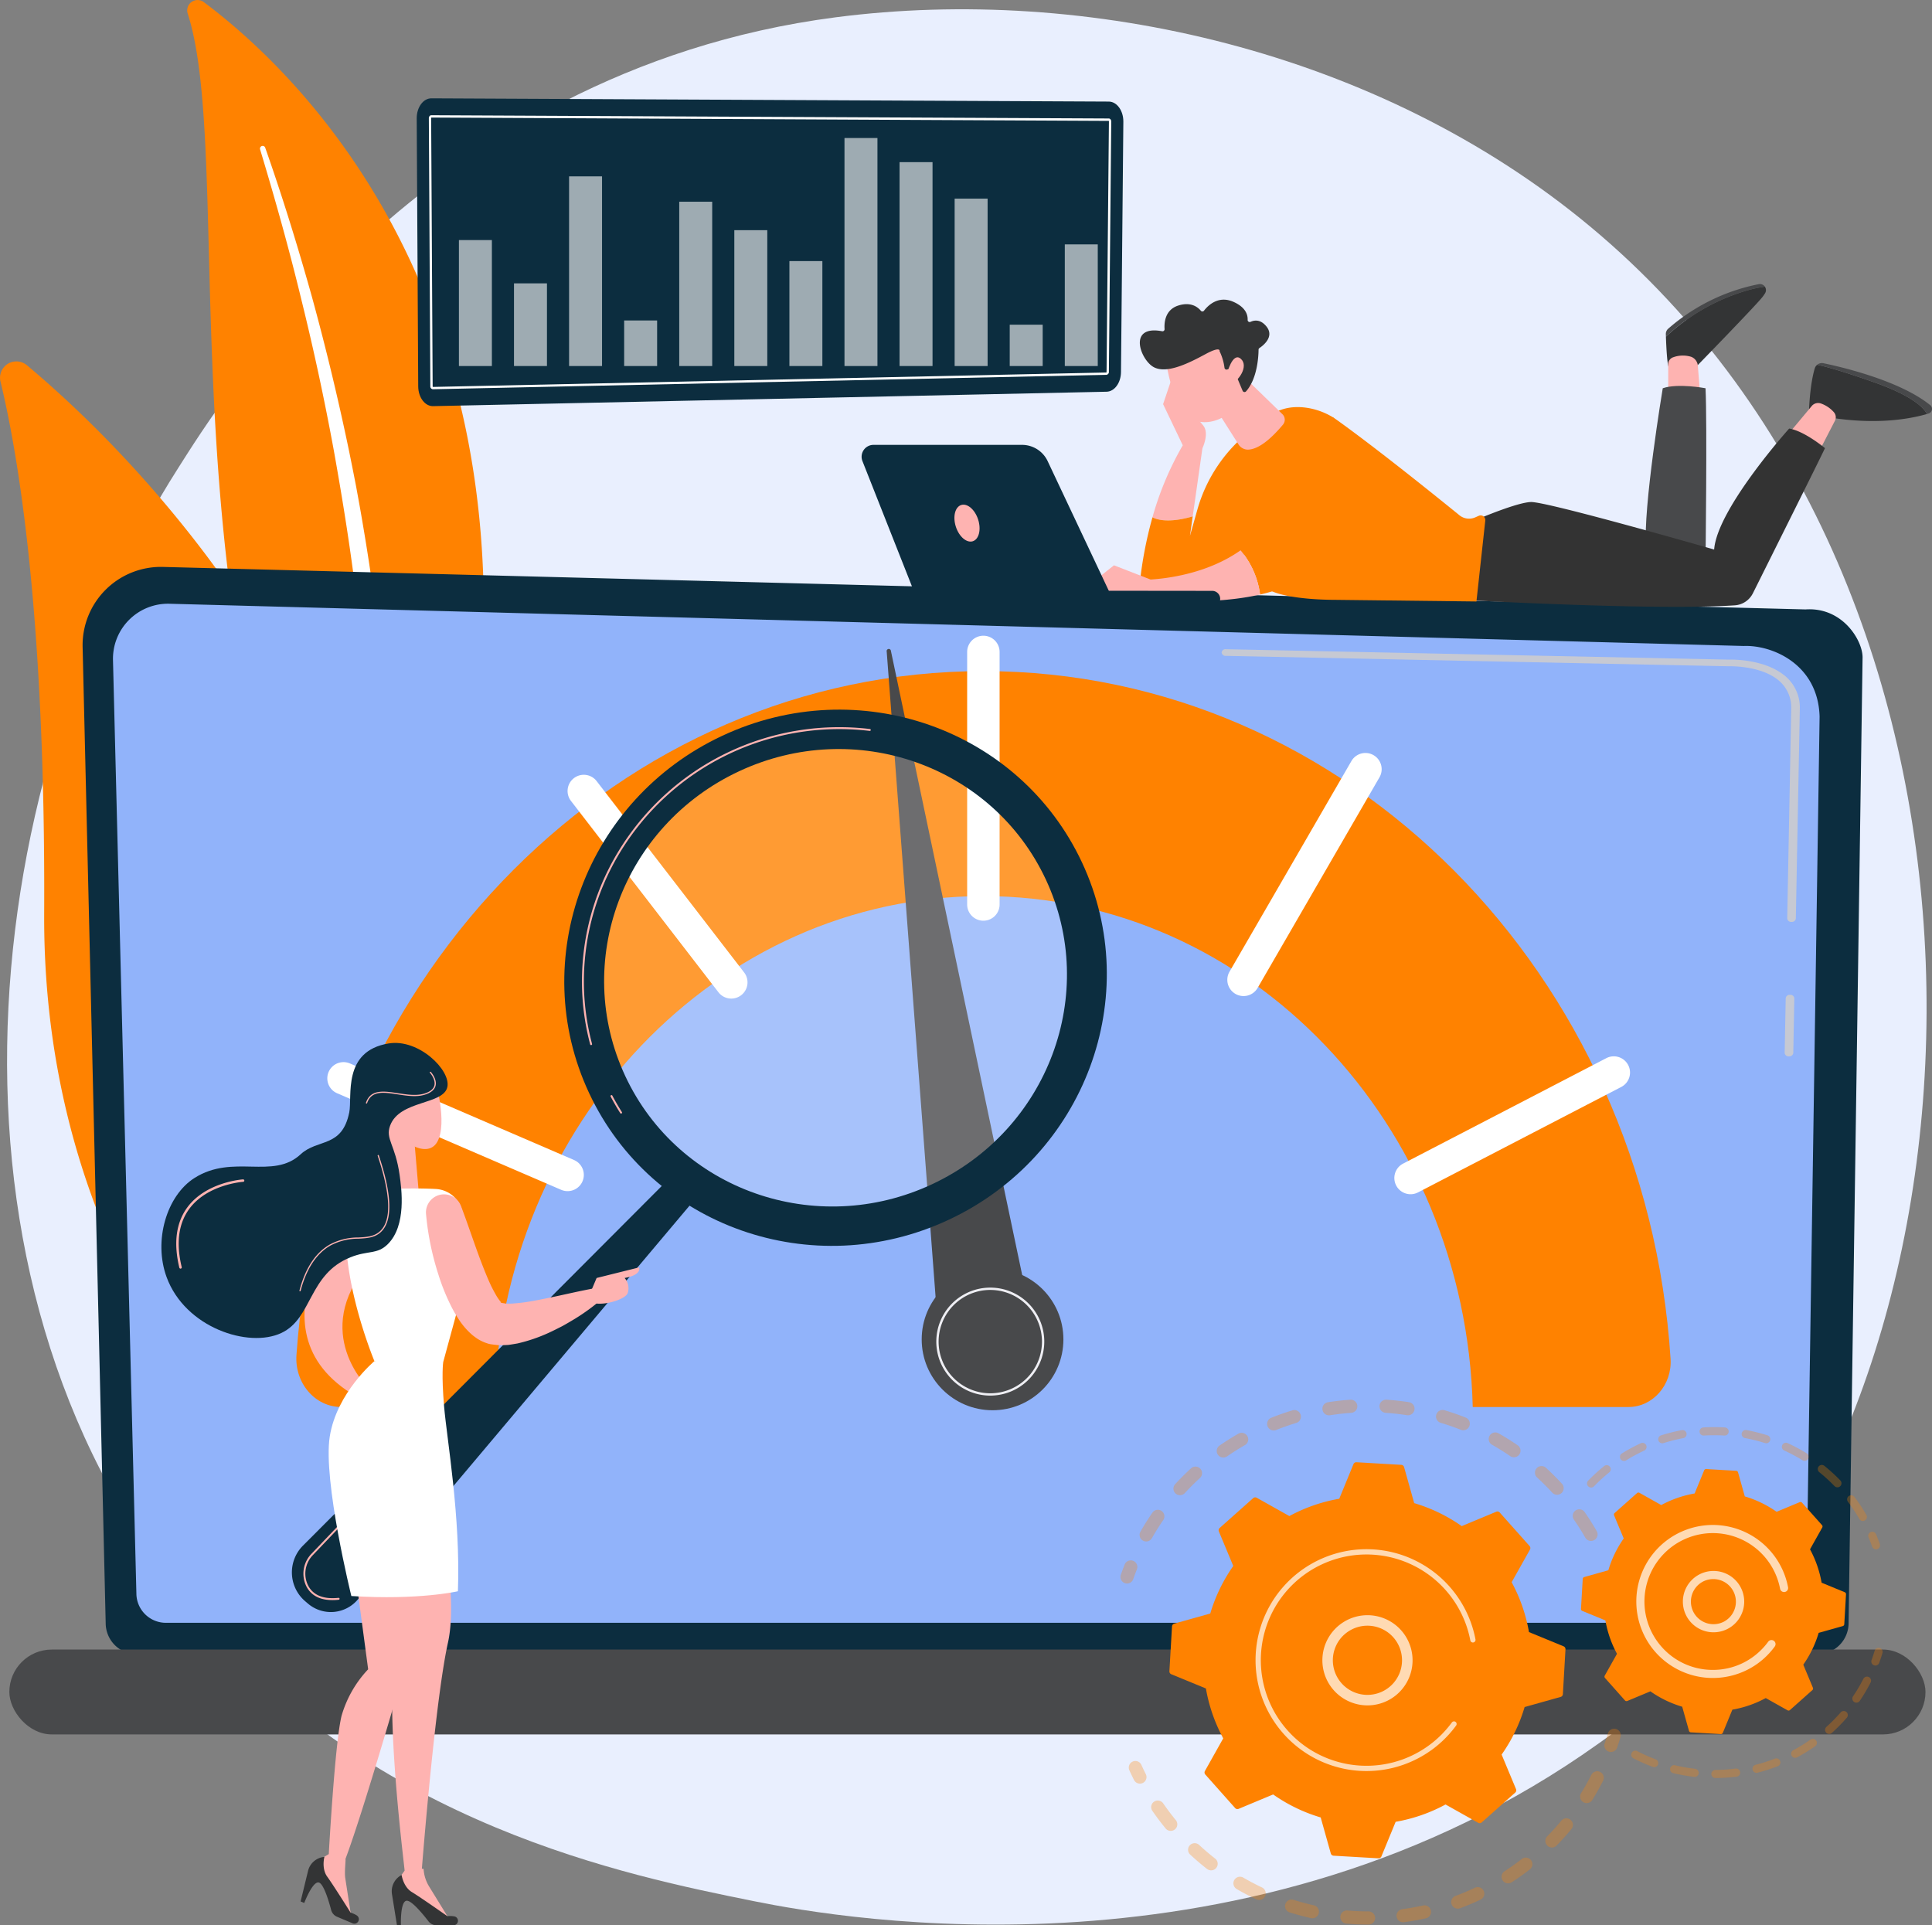
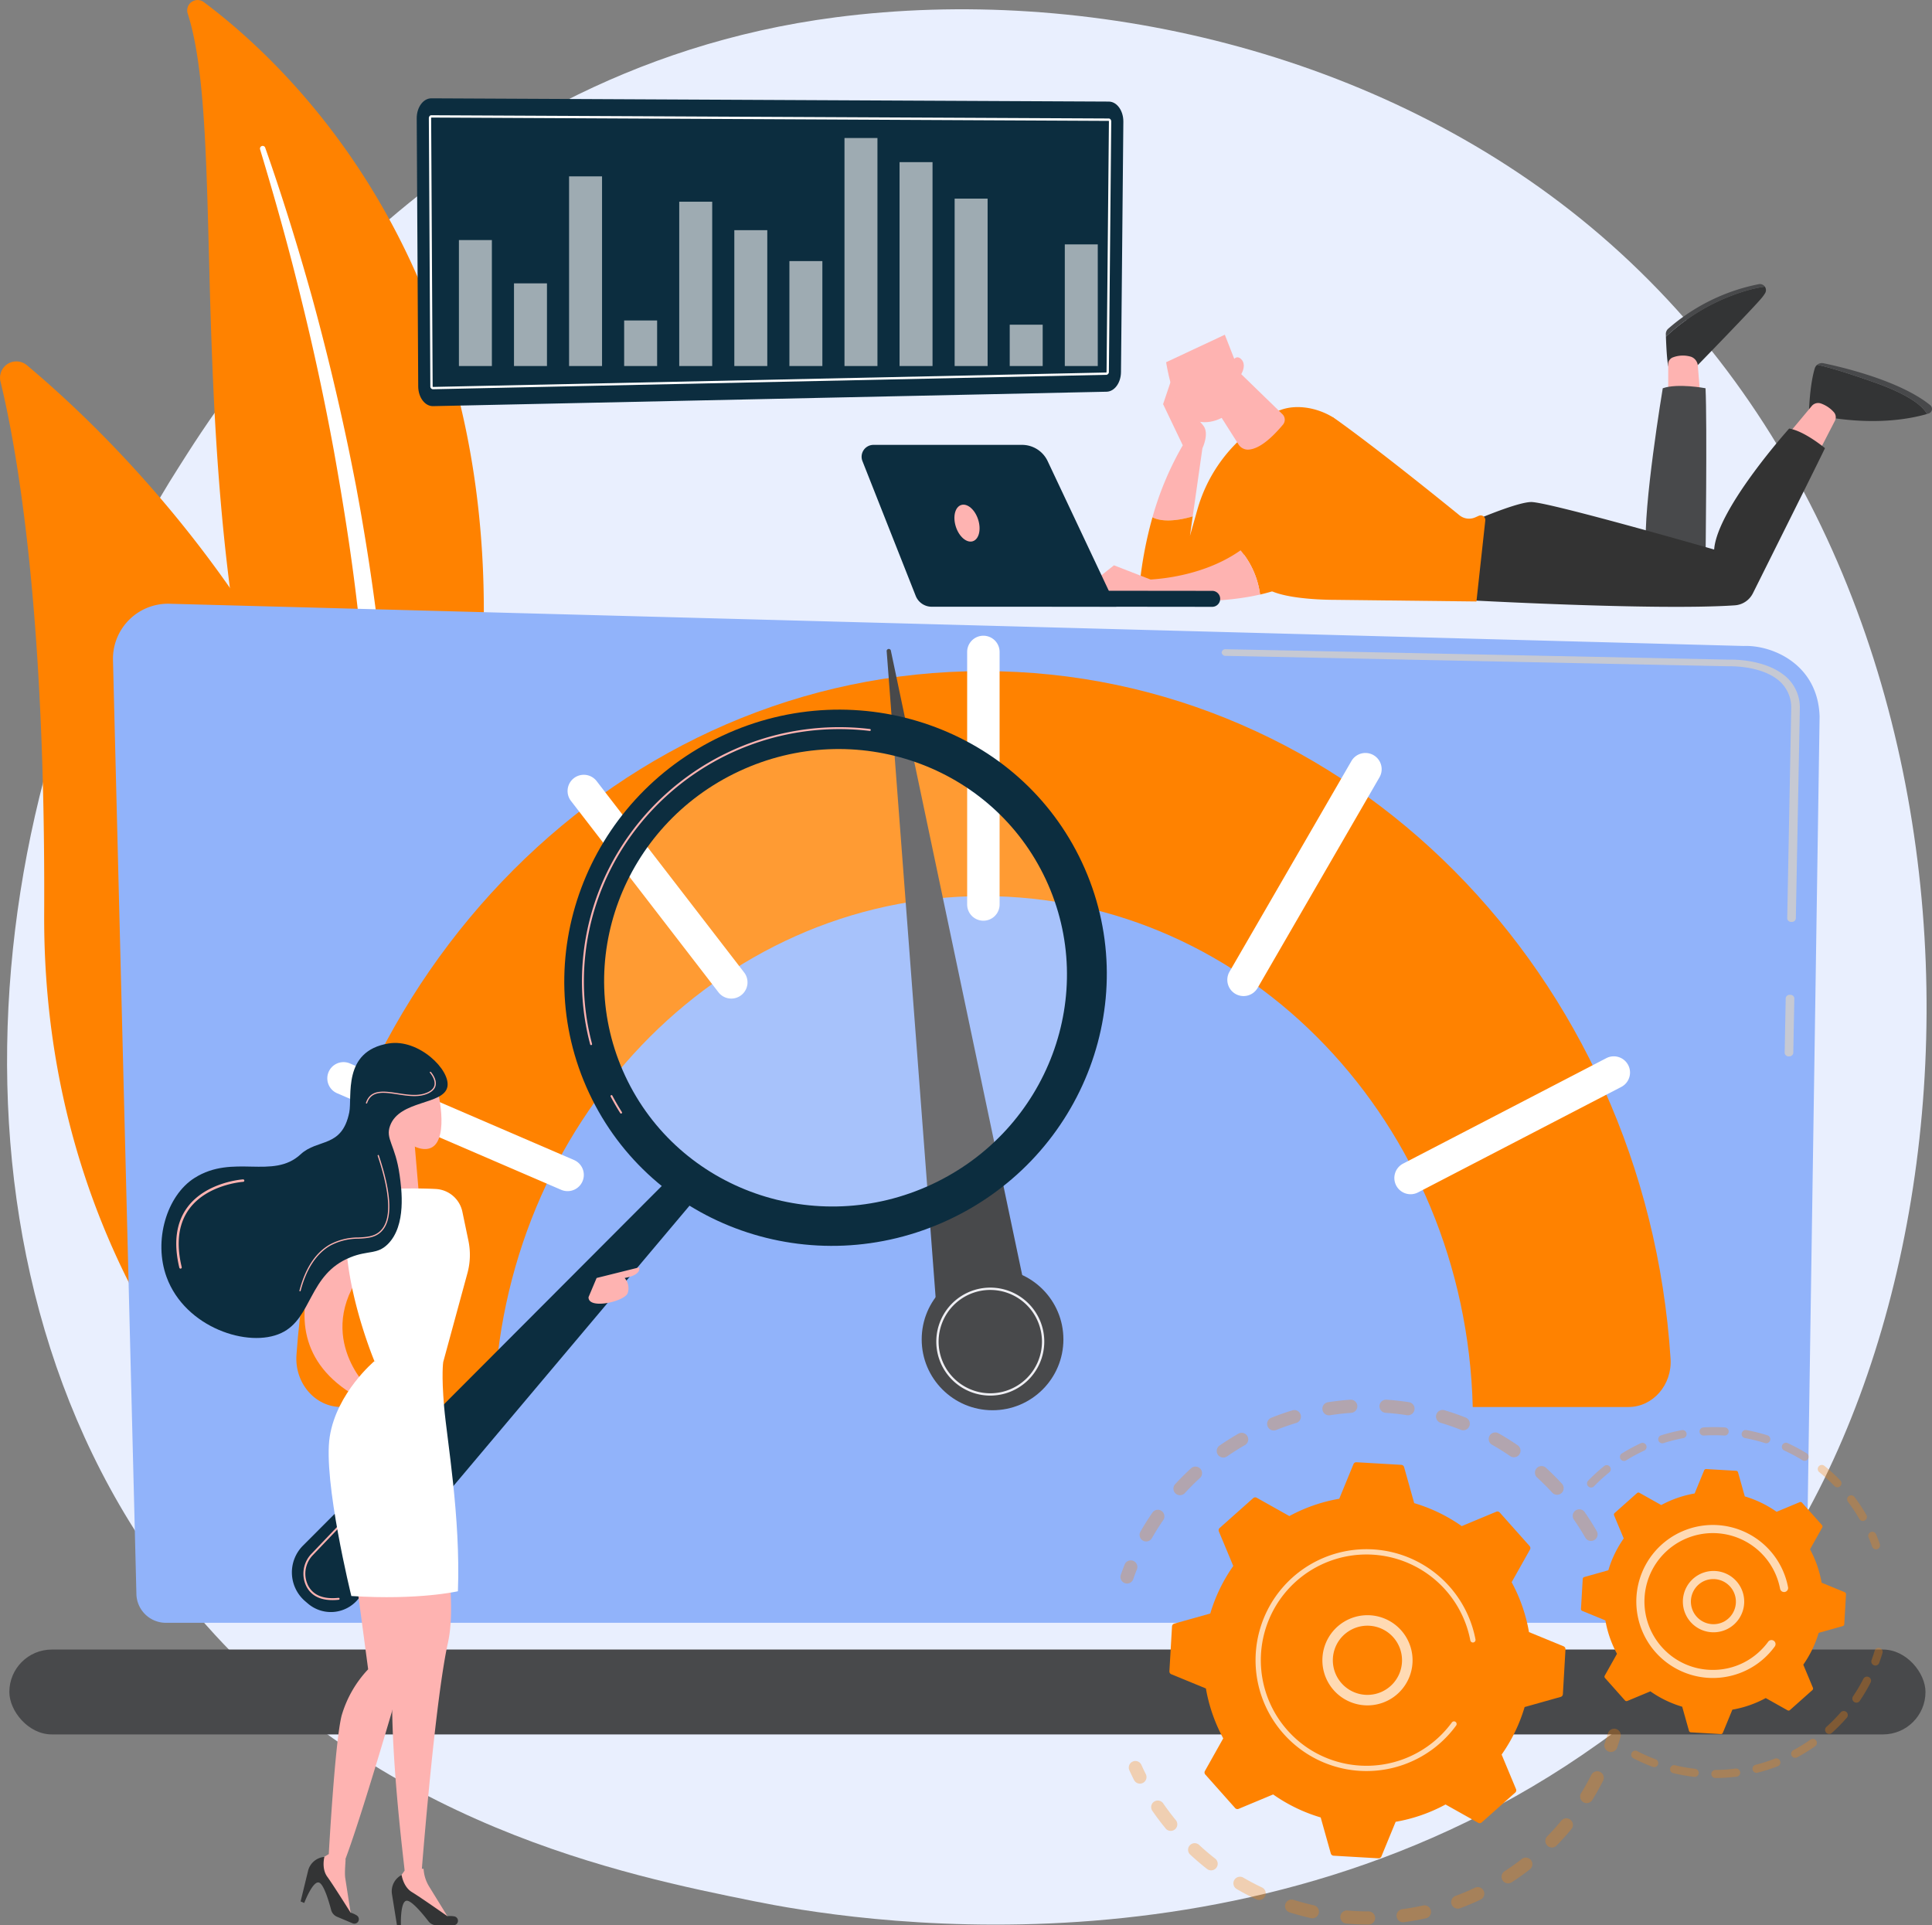
<svg xmlns="http://www.w3.org/2000/svg" xmlns:xlink="http://www.w3.org/1999/xlink" width="526" height="524.176" viewBox="0 0 526 524.176">
  <rect x="0" y="0" width="526" height="524.176" fill="#808080" stroke="none" />
  <defs>
    <style>.a{fill:#e9effe;}.b{fill:#ff8200;}.af,.c,.h,.v{fill:#fff;}.c{mix-blend-mode:soft-light;isolation:isolate;}.d{fill:url(#a);}.e{fill:#91b3fa;}.f{fill:#c6c9d3;}.g{fill:#48494b;}.i{fill:#efeff4;}.j{fill:#333435;}.k{fill:url(#b);}.l{fill:url(#c);}.m{fill:#333;}.n{fill:url(#d);}.o{fill:url(#e);}.p{fill:url(#f);}.q{fill:url(#g);}.r{fill:url(#h);}.s{fill:url(#i);}.t{fill:url(#j);}.u{fill:#feb3b1;}.v{opacity:0.2;}.w{fill:url(#o);}.x{fill:url(#p);}.y{fill:url(#q);}.z{fill:url(#r);}.aa{fill:url(#s);}.ab{fill:url(#t);}.ac{fill:url(#u);}.ad{opacity:0.6;}.ae{opacity:0.3;}.af{opacity:0.7;}</style>
    <linearGradient id="a" y1="0.5" x2="1" y2="0.5" gradientUnits="objectBoundingBox">
      <stop offset="0" stop-color="#0c2d3f" />
      <stop offset="1" stop-color="#0c2d3f" />
    </linearGradient>
    <linearGradient id="b" x1="-397.842" y1="-0.555" x2="-397.035" y2="3.364" gradientUnits="objectBoundingBox">
      <stop offset="0" stop-color="#feb3b1" />
      <stop offset="1" stop-color="#feb3b1" />
    </linearGradient>
    <linearGradient id="c" x1="-281.823" y1="-1.081" x2="-281.263" y2="2.525" xlink:href="#b" />
    <linearGradient id="d" x1="-277.985" y1="0.5" x2="-276.985" y2="0.5" xlink:href="#b" />
    <linearGradient id="e" x1="-237.748" y1="0.5" x2="-236.748" y2="0.5" xlink:href="#b" />
    <linearGradient id="f" x1="-173.24" y1="0.5" x2="-172.24" y2="0.5" xlink:href="#b" />
    <linearGradient id="g" x1="-144.238" y1="-0.458" x2="-146.542" y2="3.981" xlink:href="#b" />
    <linearGradient id="h" x1="0.177" y1="-0.567" x2="-0.12" y2="-1.541" xlink:href="#b" />
    <linearGradient id="i" x1="-1.049" y1="-2.903" x2="-2.457" y2="-5.983" xlink:href="#b" />
    <linearGradient id="j" x1="-98.59" y1="-0.956" x2="-100.149" y2="2.067" xlink:href="#b" />
    <linearGradient id="o" x1="-0.275" y1="0.976" x2="1.332" y2="-0.095" xlink:href="#b" />
    <linearGradient id="p" x1="1.994" y1="0.384" x2="4.534" y2="0.125" xlink:href="#b" />
    <linearGradient id="q" x1="0" y1="0.5" x2="1" y2="0.5" xlink:href="#b" />
    <linearGradient id="r" x1="0.216" y1="1.692" x2="0.923" y2="-0.373" xlink:href="#b" />
    <linearGradient id="s" x1="1.402" y1="0.505" x2="-0.269" y2="0.498" xlink:href="#b" />
    <linearGradient id="t" x1="1.685" y1="0.506" x2="-4.14" y2="0.473" xlink:href="#b" />
    <linearGradient id="u" x1="-0.527" y1="-0.777" x2="-1.675" y2="-2.095" xlink:href="#b" />
  </defs>
  <g transform="translate(-5506.594 -4515.286)">
    <path class="a" d="M5975.339,4972.229c-10.731,11.221-20.885,18.457-28.907,24.174-94.3,67.2-205.882,47.613-229.6,42.829-35.019-7.064-102.709-20.719-151.647-77.879-74.041-86.479-62.511-222.724-5.081-312.661,10.5-16.451,66-107.759,178.779-122.4,68.255-8.862,147.819,9.011,205.438,56.956C6065.27,4683.888,6056.66,4887.2,5975.339,4972.229Z" transform="translate(-4.797 -6.291)" />
    <g transform="translate(5557.549 4515.286)">
      <path class="b" d="M5684.632,4518.963a2.823,2.823,0,0,1,4.384-3.105c22.269,16.608,77.044,67.694,76.236,167.945-1.014,125.779,29.976,168.111,65.283,192.067,0,0-45.654-7.963-78.67-50.739C5670.8,4720.107,5699.625,4565.236,5684.632,4518.963Z" transform="translate(-5684.488 -4515.286)" />
      <path class="c" d="M5753.75,4654.973c4.087,13.525,7.9,27.123,11.221,40.842q5.08,20.548,8.893,41.362c2.482,13.876,4.7,27.8,6.332,41.792,1.69,13.986,2.777,28.03,3.82,42.134,1.121,14.089,2.169,28.29,4.675,42.426a143.347,143.347,0,0,0,13.352,41c1.662,3.2,3.388,6.388,5.285,9.439,1.841,3.088,3.819,6.1,5.851,9.066a148.623,148.623,0,0,0,47,43.926,2.731,2.731,0,0,0,2.883-4.639l-.009,0c-2.937-1.881-5.848-3.793-8.664-5.828-1.424-1-2.8-2.052-4.2-3.082-1.355-1.082-2.754-2.111-4.075-3.233a144.05,144.05,0,0,1-15.067-14.288A157.841,157.841,0,0,1,5807.4,4901.8a137.482,137.482,0,0,1-7.938-19.135,155.914,155.914,0,0,1-5.074-20.178c-2.538-13.708-3.692-27.755-4.914-41.836-1.241-14.083-2.583-28.226-4.507-42.291q-1.413-10.552-3.2-21.045c-.577-3.5-1.222-6.989-1.859-10.478q-1.008-5.224-2.081-10.434-4.352-20.828-9.98-41.34c-3.82-13.648-8-27.189-12.7-40.547a.732.732,0,0,0-1.392.455Z" transform="translate(-5733.889 -4614.288)" />
    </g>
    <g transform="translate(5506.594 4613.664)">
      <g transform="translate(0 0)">
        <path class="b" d="M5607.228,5174.75a7.1,7.1,0,0,1-11.293,3.365c-21.5-17.644-77.775-73.027-77.315-169.04.389-81.079-7.1-125.079-11.891-144.818a4.451,4.451,0,0,1,7.186-4.457C5550.247,4890.219,5660.777,5000.127,5607.228,5174.75Z" transform="translate(-5506.593 -4858.742)" />
        <path class="c" d="M5683.775,5394.929a1.921,1.921,0,0,1-.326.195,1.967,1.967,0,0,1-2.622-.935c-.528-1.113-52.855-112.612-57.407-225.371a1.968,1.968,0,0,1,3.934-.159c4.519,111.938,56.5,222.737,57.029,223.843A1.968,1.968,0,0,1,5683.775,5394.929Z" transform="translate(-5589.956 -5078.541)" />
      </g>
    </g>
    <g transform="translate(5509.138 4669.631)">
-       <path class="d" d="M5591.387,5341.723a8.483,8.483,0,0,0,8.462,8.454h457.592a8.482,8.482,0,0,0,8.462-8.454l3.808-262.965c0-4.65-5.478-13.728-15.518-13.045l-447.209-11.571a21.324,21.324,0,0,0-21.881,21.809Z" transform="translate(-5565.155 -5054.134)" />
      <path class="e" d="M5620.333,5358.593a8.029,8.029,0,0,0,8.005,8.006H6067a8.029,8.029,0,0,0,8.006-8.006l3.593-238.722c-.423-14.366-13.018-19.529-20.652-19.224l-428.609-11.5a14.986,14.986,0,0,0-15.376,15.336Z" transform="translate(-5585.745 -5079.115)" />
      <g transform="translate(330.054 22.41)">
        <path class="f" d="M7204.094,5477.651h-.018a1.055,1.055,0,0,1-1.155-.919l.284-14.938a1.071,1.071,0,0,1,1.172-.892h.018a1.055,1.055,0,0,1,1.156.919l-.284,14.938A1.071,1.071,0,0,1,7204.094,5477.651Z" transform="translate(-7049.632 -5366.799)" />
        <path class="f" d="M6822.918,5206.616h-.018a1.056,1.056,0,0,1-1.156-.919l1.088-57.216a9.578,9.578,0,0,0-3.974-8.047c-4.884-3.611-12.639-3.427-12.966-3.415l-136.993-2.834a1.047,1.047,0,0,1-1.141-.929,1.035,1.035,0,0,1,1.2-.88l136.912,2.834c.852-.039,9.108-.149,14.607,3.917a11.168,11.168,0,0,1,4.7,9.363l-1.089,57.234A1.071,1.071,0,0,1,6822.918,5206.616Z" transform="translate(-6667.758 -5132.372)" />
      </g>
      <rect class="g" width="521.684" height="23.105" rx="11.553" transform="translate(521.684 317.872) rotate(180)" />
    </g>
    <g transform="translate(5587.27 4688.37)">
      <path class="b" d="M5842.068,5353.545c1.951-77.177,60.854-139.1,133.235-139.1s131.284,61.921,133.235,139.1h42.4c6.64,0,11.915-6.028,11.458-13.137-6.725-104.6-87.916-187.221-187.088-187.221-98.852,0-179.837,82.083-187.021,186.208-.526,7.633,5.071,14.15,12.2,14.15Z" transform="translate(-5788.249 -5143.553)" />
      <path class="h" d="M6430.292,5197.143a4.416,4.416,0,0,1-4.416-4.417v-68.757a4.416,4.416,0,0,1,8.833,0v68.757A4.416,4.416,0,0,1,6430.292,5197.143Z" transform="translate(-6243.237 -5119.553)" />
      <path class="h" d="M6677.571,5297.2a4.417,4.417,0,0,1-3.818-6.628l33.186-57.349a4.416,4.416,0,0,1,7.645,4.423L6681.4,5295A4.414,4.414,0,0,1,6677.571,5297.2Z" transform="translate(-6419.689 -5199.093)" />
      <path class="h" d="M6836.336,5556.888a4.417,4.417,0,0,1-2.038-8.336l55.333-28.712a4.416,4.416,0,0,1,4.069,7.839l-55.333,28.712A4.4,4.4,0,0,1,6836.336,5556.888Z" transform="translate(-6532.973 -5404.828)" />
      <path class="h" d="M6090.663,5312.692a4.409,4.409,0,0,1-3.5-1.72l-40.147-52.087a4.416,4.416,0,1,1,6.995-5.392l40.148,52.087a4.416,4.416,0,0,1-3.495,7.112Z" transform="translate(-5972.239 -5213.901)" />
      <path class="h" d="M5883.106,5559.989a4.4,4.4,0,0,1-1.746-.362l-61-26.289a4.416,4.416,0,1,1,3.5-8.111l61,26.288a4.417,4.417,0,0,1-1.75,8.474Z" transform="translate(-5809.257 -5408.771)" />
      <path class="g" d="M6363.188,5315.039l-13.8-182.182a.583.583,0,1,1,1.149-.171l36.943,175.64Z" transform="translate(-6188.653 -5128.54)" />
      <circle class="g" cx="19.291" cy="19.291" r="19.291" transform="translate(170.261 172.292)" />
      <path class="i" d="M6411.244,5768.6a14.7,14.7,0,1,1,14.7-14.7A14.716,14.716,0,0,1,6411.244,5768.6Zm0-28.768a14.068,14.068,0,1,0,14.068,14.068A14.084,14.084,0,0,0,6411.244,5739.835Z" transform="translate(-6222.307 -5561.714)" />
    </g>
    <g transform="translate(5741.17 4592.623)">
      <g transform="translate(218.959 0)">
        <path class="g" d="M7090,4799.612c-.009-.251-.017-.482-.023-.681a1.9,1.9,0,0,1,.63-1.48,52.956,52.956,0,0,1,24.683-12.14,1.62,1.62,0,0,1,1.651.69,34.4,34.4,0,0,0-4.5.923A54.794,54.794,0,0,0,7090,4799.612Z" transform="translate(-7089.975 -4785.282)" />
        <path class="j" d="M7112.5,4788.713a34.378,34.378,0,0,1,4.5-.923,1.643,1.643,0,0,1,.042,1.8,11.186,11.186,0,0,1-.79,1.116c-2.037,2.55-18.5,19.439-18.5,19.439s-5.226.638-6.824-.288c-.518-.3-.775-5.725-.872-8.46A54.794,54.794,0,0,1,7112.5,4788.713Z" transform="translate(-7090.034 -4787.072)" />
      </g>
      <path class="k" d="M7092.244,4865.628v-10.06a1.965,1.965,0,0,1,1.352-1.877,7.708,7.708,0,0,1,4.913-.122,2.839,2.839,0,0,1,1.8,2.445l.75,9.4Z" transform="translate(-6872.635 -4833.756)" />
      <g transform="translate(257.937 21.514)">
        <path class="j" d="M7227.622,4863.027a2.032,2.032,0,0,1,.65-.975c2.111.417,6.509,1.58,15.519,4.761,10.444,3.688,13.5,6.908,14.383,8.63-4.476,1.311-14.646,3.314-29.237.462l-2.882-1.352S7226.256,4867.525,7227.622,4863.027Z" transform="translate(-7226.054 -4861.576)" />
        <path class="g" d="M7249.317,4865.627c-9.01-3.181-13.407-4.344-15.519-4.761a2.038,2.038,0,0,1,1.724-.433c5.187,1.08,20.86,4.769,29.052,11.41a1.315,1.315,0,0,1-.428,2.281c-.142.043-.291.088-.446.134C7262.819,4872.536,7259.762,4869.315,7249.317,4865.627Z" transform="translate(-7231.581 -4860.391)" />
      </g>
      <path class="l" d="M7207.206,4906.538l6.14-7.357a2.275,2.275,0,0,1,2.456-.708,8.39,8.39,0,0,1,3.551,2.362,2.084,2.084,0,0,1,.306,2.363l-4.466,8.654Z" transform="translate(-6954.667 -4865.971)" />
      <path class="g" d="M7087.122,4882.734s-7.492-1.438-11.649,0c0,0-5.478,32.88-4.537,43.453l16.186,3.29S7087.581,4892.431,7087.122,4882.734Z" transform="translate(-6857.353 -4854.364)" />
      <path class="m" d="M6895.8,4969.276s52.928,2.972,74.409,1.49a5.946,5.946,0,0,0,4.913-3.277c4.6-9.217,18.412-36.875,19.624-39.515,0,0-5.608-4.686-9.749-5.333,0,0-19.6,21.808-20.423,32.935,0,0-45.4-13.056-49.88-12.933s-18.234,6.258-18.234,6.258Z" transform="translate(-6732.462 -4883.296)" />
      <path class="n" d="M6622.832,4892.971s1.943-4.037.258-6.168-7.756-8.725-7.756-8.725l-.706-4.558-2.5,7.423,5.355,11.2S6620.623,4895.534,6622.832,4892.971Z" transform="translate(-6530.044 -4848.246)" />
      <path class="o" d="M6602.01,4958.146a84.647,84.647,0,0,1,8.254-19.609l5.344.828-2.637,18.528C6610.954,4958.5,6605.45,4959.894,6602.01,4958.146Z" transform="translate(-6522.821 -4894.639)" />
      <path class="b" d="M6589.858,4950.287a109.467,109.467,0,0,1,3.461-18.042c3.44,1.749,8.944.357,10.961-.253l-.757,5.32,2.026-7.165a41.594,41.594,0,0,1,14.927-21.852l5.03-3.806c4.942-3.74,12.846-2.448,17.888,1.156,11.2,8,27.815,21.418,33.489,26.032a4.178,4.178,0,0,0,4.329.578l.947-.419a1.268,1.268,0,0,1,1.773,1.3l-2.409,22.025-38.461-.444c-4.612,0-17.971-.475-20.1-4.568l-3.556-8.729c-8.334,7.088-19.025,11.957-24.753,13.376A4.013,4.013,0,0,1,6589.858,4950.287Z" transform="translate(-6514.131 -4868.738)" />
      <path class="p" d="M6668.225,4868.848l11.824,11.486a2.1,2.1,0,0,1,.156,2.857c-3.647,4.345-6.777,6.624-9.379,6.8a3.045,3.045,0,0,1-2.742-1.444l-6.285-9.91Z" transform="translate(-6565.485 -4844.912)" />
      <path class="q" d="M6546.123,5056.575l-10.171-3.958-11.825,9.406,21.174.079Z" transform="translate(-6467.246 -4976.042)" />
      <g transform="translate(75.75 4.25)">
        <path class="r" d="M6615.018,4840.94s1.613,11.346,5.972,14.834,12.849.862,15.717-7.691l-5.714-14.624Z" transform="translate(-6607.853 -4823.91)" />
-         <path class="j" d="M6613.786,4819.131a.562.562,0,0,1-.73-.451,14.664,14.664,0,0,0-1.345-4.531s.416-1.488-3.762.76-10.452,5.552-14.147,3.585c-3.6-1.917-7.25-11.568,2.269-9.781a.561.561,0,0,0,.668-.588c-.117-1.586.041-5.235,3.736-6.407,3.458-1.1,5.351.465,6.131,1.407a.558.558,0,0,0,.874-.014c1.036-1.352,3.85-4.231,7.991-2.406,3.411,1.5,3.941,3.6,3.885,4.914a.56.56,0,0,0,.8.534c1.045-.481,2.725-.731,4.335,1.286,2.225,2.789-.955,5.206-1.909,5.84a.562.562,0,0,0-.255.463c-.009,1.45-.235,7.775-3.4,11.343a.566.566,0,0,1-.942-.163l-2.441-5.816a.564.564,0,0,0-.693-.318Z" transform="translate(-6590.003 -4800.117)" />
        <path class="s" d="M6672.854,4859.425s1.491-6.071,3.755-4.1-.59,6.31-3.184,7.137Z" transform="translate(-6649.123 -4839.231)" />
      </g>
      <path class="b" d="M6699.088,4924.292s-.456-14.045,5.314-14.328c7.165-.351,18.682,4.842,11.826,25.427-3.788,11.373-9.5,19.812-25.167,23.387a23.215,23.215,0,0,0-5.306-12.044C6692.141,4942.236,6697.549,4935.226,6699.088,4924.292Z" transform="translate(-6582.579 -4874.24)" />
      <path class="b" d="M6686.866,4945.378a.561.561,0,0,0,.323-.1c7.353-5.181,11.435-12.268,12.847-22.3a.533.533,0,0,0,.005-.1c-.121-3.753.5-13.54,4.781-13.749a13.983,13.983,0,0,1,6.109,1.1.562.562,0,0,0,.446-1.031,15.172,15.172,0,0,0-6.61-1.191c-6.129.3-5.879,13.776-5.849,14.858-1.373,9.681-5.306,16.512-12.375,21.493a.561.561,0,0,0,.324,1.021Z" transform="translate(-6582.97 -4872.843)" />
      <path class="b" d="M6720.293,5005.639a.559.559,0,0,0,.183-.031c13-4.486,17.549-13.383,20.528-22.328a46.468,46.468,0,0,0,1.548-5.8.561.561,0,0,0-1.1-.213,45.363,45.363,0,0,1-1.511,5.66c-2.888,8.672-7.29,17.294-19.83,21.622a.561.561,0,0,0,.183,1.092Z" transform="translate(-6606.823 -4921.949)" />
      <path class="t" d="M6590.869,5051.861l.024-5.448s15.27.338,27.155-8.037a23.213,23.213,0,0,1,5.306,12.044C6615.424,5052.229,6604.946,5052.794,6590.869,5051.861Z" transform="translate(-6514.871 -4965.881)" />
      <g transform="translate(0 43.785)">
        <path class="d" d="M6532.526,5081.135l-.112,0-48.567-.053a2.174,2.174,0,0,1,0-4.348l48.567.053a2.174,2.174,0,0,1,.107,4.345Z" transform="translate(-6436.955 -5037.039)" />
        <path class="d" d="M6328.778,4938.144h40.447a7.709,7.709,0,0,1,6.972,4.421l18.7,39.649h-50.265a4.685,4.685,0,0,1-4.357-2.963l-14.5-36.69A3.23,3.23,0,0,1,6328.778,4938.144Z" transform="translate(-6325.545 -4938.144)" />
        <path class="u" d="M6420.229,4999.026c.876,2.724.229,5.368-1.446,5.907s-3.744-1.231-4.621-3.954-.229-5.368,1.446-5.907S6419.353,4996.3,6420.229,4999.026Z" transform="translate(-6388.501 -4978.697)" />
      </g>
    </g>
    <g transform="translate(5550.533 4694.073)">
      <g transform="translate(35.532)">
        <path class="d" d="M5888.417,5629.727l-101.358,101.6a10.325,10.325,0,0,0,.607,15.147l.751.642a9.6,9.6,0,0,0,13.573-1.118l92.944-110.352Z" transform="translate(-5784.044 -5489.299)" />
        <ellipse class="v" cx="66.572" cy="65.371" rx="66.572" ry="65.371" transform="matrix(0.906, -0.424, 0.424, 0.906, 60.011, 56.415)" />
        <path class="d" d="M6085.968,5196.924c-37.058,17.334-53.3,60.886-36.278,97.275s60.861,51.836,97.919,34.5,53.3-60.886,36.279-97.276S6123.025,5179.59,6085.968,5196.924Zm57.113,122.1c-31.614,14.788-69.014,1.61-83.535-29.434s-.665-68.2,30.949-82.986,69.014-1.61,83.536,29.434S6174.7,5304.234,6143.081,5319.022Z" transform="translate(-5968.777 -5175.392)" />
        <g transform="translate(78.969 19.18)">
          <path class="u" d="M6070.417,5311.639a.263.263,0,0,1-.248-.121c-.926-1.463-1.807-2.982-2.617-4.513a.262.262,0,1,1,.463-.245c.8,1.519,1.678,3.026,2.6,4.478a.261.261,0,0,1-.081.361A.256.256,0,0,1,6070.417,5311.639ZM6062.259,5293a.262.262,0,0,1-.278-.193,66.719,66.719,0,0,1-2.168-14.032,68.2,68.2,0,0,1,9.738-38.333,70.351,70.351,0,0,1,68.6-33.5.262.262,0,0,1-.064.52A69.828,69.828,0,0,0,6070,5240.71a67.676,67.676,0,0,0-9.663,38.039,66.2,66.2,0,0,0,2.15,13.923.261.261,0,0,1-.186.32A.216.216,0,0,1,6062.259,5293Z" transform="translate(-6059.74 -5206.425)" />
        </g>
        <path class="u" d="M5804.447,5973.046c-4.272.417-7.186-.806-8.664-3.639a7.786,7.786,0,0,1,1.425-8.947l11.991-12.58a.262.262,0,1,1,.379.361l-11.992,12.581a7.263,7.263,0,0,0-1.339,8.343c1.369,2.624,4.11,3.754,8.148,3.359l.133-.013a.262.262,0,0,1,.053.521Z" transform="translate(-5791.828 -5716.264)" />
        <path class="h" d="M5857.628,5930.728a.262.262,0,0,1-.215-.441l1.554-1.631a.262.262,0,0,1,.379.361l-1.554,1.631A.262.262,0,0,1,5857.628,5930.728Z" transform="translate(-5836.346 -5702.546)" />
      </g>
      <g transform="translate(0 105.164)">
        <path class="w" d="M5831.076,5994.56l-14.48,3.621,3.62,27.151a30.839,30.839,0,0,0-7.24,12.671c-1.811,7.24-3.479,37.642-3.479,37.642l-3.436,2.077-.418,1.734,10,13.441-1.657-10.7c-.264-1.7.192-5.143.049-5.214,5.431-14.481,17.046-55.272,17.046-55.272Z" transform="translate(-5763.923 -5854.795)" />
        <path class="x" d="M5871.612,6016.511c-.157,0-.311.01-.468,0,.7-8.73,3.9-47.15,7.1-61.55,3.621-16.291-5.43-48.873-5.43-48.873l-16.291,16.291,9.051,30.771c-6.2,9.3,1.011,63.786.856,63.762l.01.121-2.362,3.247.288,1.761,14.426,8.513-5.676-9.218A10.349,10.349,0,0,1,5871.612,6016.511Z" transform="translate(-5800.228 -5791.665)" />
        <path class="y" d="M5810.119,5653.846s-31.719,35.749,0,54.078l3.231-2.34s-15.747-15.079,0-33.539Z" transform="translate(-5757.059 -5611.674)" />
        <path class="j" d="M5895.732,6311.188h-4.6a2.77,2.77,0,0,1-2.2-1.079c-1.436-1.865-4.409-5.5-5.831-5.6-1.915-.128-1.669,6.677-1.669,6.677h-1.073l-1.359-8.456a5.005,5.005,0,0,1,2.627-5.232h0s.438,3.235,2.81,4.667,9.654,6.557,9.654,6.557a6.579,6.579,0,0,1,1.872.049A1.218,1.218,0,0,1,5895.732,6311.188Z" transform="translate(-5816.221 -6070.963)" />
        <path class="j" d="M5806.483,6298.395l-4.244-1.785a2.772,2.772,0,0,1-1.609-1.848c-.6-2.275-1.93-6.782-3.2-7.421-1.714-.86-4.127,5.507-4.127,5.507l-.989-.416,2.026-8.321a5,5,0,0,1,4.45-3.8h0s-.852,3.152.78,5.391,6.356,9.788,6.356,9.788a6.592,6.592,0,0,1,1.706.771A1.218,1.218,0,0,1,5806.483,6298.395Z" transform="translate(-5754.409 -6058.694)" />
        <path class="h" d="M5850.175,5809.305s-.533,3.263.248,12.232,4.508,30.029,3.749,50.178c0,0-10.6,2.47-29.013,1.3,0,0-7.771-31.459-5.878-43.418s12.163-20.54,12.163-20.54Z" transform="translate(-5773.442 -5722.428)" />
        <path class="z" d="M5873.1,5580.69l1.3,15.232h-12.308l3.06-23.251Z" transform="translate(-5804.204 -5553.75)" />
        <path class="h" d="M5839.324,5645.39c4.248-.234,13.744-.667,20.472-.3a7.815,7.815,0,0,1,7.234,6.207l1.641,7.864a18.938,18.938,0,0,1-.267,8.848l-6.591,24.194s-5.862,3.523-18.732-.247c0,0-11.3-26.952-6.675-44.192A3.2,3.2,0,0,1,5839.324,5645.39Z" transform="translate(-5785.082 -5605.324)" />
-         <path class="aa" d="M5921.049,5653.844c1.813,4.775,3.45,9.783,5.209,14.473.895,2.347,1.8,4.648,2.772,6.761.491,1.052,1.03,2.02,1.525,2.9a12.878,12.878,0,0,0,1.344,1.922c.057.049-.134.087-.2.09-.039,0,1.226.208,1.613.272l1.515-.009a52.869,52.869,0,0,0,7.1-.974c4.976-.928,10.149-2.231,15.462-3.216l.041-.007a1.872,1.872,0,0,1,1.579,3.246,54.469,54.469,0,0,1-6.768,4.942c-1.186.725-2.392,1.436-3.618,2.118-1.25.637-2.5,1.279-3.806,1.873a44.17,44.17,0,0,1-8.449,2.871c-.82.137-1.629.281-2.473.394a28.289,28.289,0,0,1-2.839.057c-.549-.054-1.1-.122-1.65-.2a7.365,7.365,0,0,1-.864-.155c-.377-.113-.753-.24-1.124-.379a11.72,11.72,0,0,1-1.9-.965c-.522-.345-1-.7-1.461-1.074a19.752,19.752,0,0,1-3.7-4.279,33.78,33.78,0,0,1-2.331-4.127,56.375,56.375,0,0,1-3.208-8.107,75.643,75.643,0,0,1-3.349-16.417,4.93,4.93,0,0,1,9.518-2.177Z" transform="translate(-5839.422 -5609.282)" />
        <path class="ab" d="M6066,5728.081l2.2-5.213,11.559-2.88s.925,2-3.93,2.88a4.238,4.238,0,0,1,.809,4.171C6075.712,5729.292,6065.887,5731.55,6066,5728.081Z" transform="translate(-5949.707 -5658.87)" />
        <path class="ac" d="M5884.245,5533.128c.439.259,3.9,12.471,1,17.592s-11.762-.615-14.164-8.019S5872.538,5526.224,5884.245,5533.128Z" transform="translate(-5810.133 -5523.779)" />
        <path class="d" d="M5711.14,5525.536c-1.987,9.737-8.573,7.072-13.236,11.4-7.559,7.021-18.373-.216-28.886,6.437-7.589,4.8-11.246,17.092-7.6,27.014,5.044,13.743,22.283,19.394,31.216,15.208,8.538-4,7.322-15.98,18.81-20.611,4.877-1.966,7.285-.688,10.206-3.6,5.113-5.1,3.733-15,3.2-18.81-1.154-8.273-3.927-9.771-2.6-13.407,2.579-7.072,14.606-5.613,15.608-10.605.913-4.546-7.8-13.165-16.008-11.806C5709.152,5508.859,5712.025,5521.2,5711.14,5525.536Z" transform="translate(-5659.993 -5506.614)" />
        <path class="u" d="M5675.291,5660.595a.332.332,0,0,1-.323-.254c-1.625-6.747-.888-12.279,2.192-16.445,5.111-6.914,15.046-7.6,15.146-7.6a.338.338,0,0,1,.352.312.332.332,0,0,1-.312.352c-.1.006-9.73.674-14.655,7.34-2.956,4-3.655,9.347-2.078,15.891a.333.333,0,0,1-.245.4A.357.357,0,0,1,5675.291,5660.595Z" transform="translate(-5670.079 -5599.145)" />
        <path class="u" d="M5791.367,5650.215a.209.209,0,0,1-.042,0,.167.167,0,0,1-.119-.2c1.583-6.073,4.36-10.292,8.255-12.538a16.316,16.316,0,0,1,7.826-1.92c2.257-.13,4.206-.243,5.774-1.637,3.243-2.883,3.055-9.816-.558-20.606a.166.166,0,1,1,.315-.105c3.659,10.927,3.815,17.979.463,20.959-1.655,1.473-3.657,1.588-5.976,1.721a16.056,16.056,0,0,0-7.68,1.877c-3.814,2.2-6.539,6.35-8.1,12.334A.166.166,0,0,1,5791.367,5650.215Z" transform="translate(-5753.619 -5582.589)" />
        <path class="u" d="M5854.557,5542.685a.191.191,0,0,1-.054-.008.166.166,0,0,1-.1-.211c1.258-3.744,4.884-3.187,8.725-2.6,2.431.374,4.945.759,7.077.128,1.591-.472,2.536-1.2,2.809-2.173.467-1.652-1.167-3.494-1.184-3.513a.166.166,0,0,1,.247-.222c.073.08,1.772,1.994,1.258,3.824-.306,1.087-1.328,1.9-3.035,2.4-2.2.653-4.755.262-7.222-.117-3.856-.592-7.19-1.105-8.359,2.375A.166.166,0,0,1,5854.557,5542.685Z" transform="translate(-5798.708 -5526.18)" />
      </g>
    </g>
    <g transform="translate(5620.048 4542.056)">
      <path class="d" d="M6091.115,4609.632l-184.42-.887c-2.223-.021-4.028,2.438-4.011,5.462l.408,72.966c.017,3.042,1.87,5.469,4.1,5.378l183.37-3.927c2.133-.087,3.836-2.446,3.864-5.35l.643-68.152C6095.1,4612.116,6093.325,4609.652,6091.115,4609.632Z" transform="translate(-5902.684 -4608.745)" />
      <path class="h" d="M5915.3,4699.418a.752.752,0,0,1-.689-.813l-.408-72.965a.9.9,0,0,1,.167-.546.637.637,0,0,1,.52-.278l184.422.886a.64.64,0,0,1,.516.282.909.909,0,0,1,.165.546l-.643,68.151a.755.755,0,0,1-.661.809h-.006Zm-.412-73.971a.321.321,0,0,0-.055.19l.408,72.965a.244.244,0,0,0,.068.189l183.346-3.93a.254.254,0,0,0,.063-.185l.643-68.151a.277.277,0,0,0-.046-.17Z" transform="translate(-5910.903 -4620.212)" />
      <g class="ad" transform="translate(11.489 10.807)">
        <rect class="h" width="8.975" height="34.297" transform="translate(0 27.784)" />
        <rect class="h" width="8.975" height="22.509" transform="translate(14.996 39.571)" />
        <rect class="h" width="8.975" height="51.641" transform="translate(29.992 10.44)" />
        <rect class="h" width="8.975" height="12.406" transform="translate(44.988 49.675)" />
        <rect class="h" width="8.975" height="44.737" transform="translate(59.984 17.344)" />
        <rect class="h" width="8.975" height="36.991" transform="translate(74.981 25.09)" />
        <rect class="h" width="8.975" height="28.571" transform="translate(89.977 33.509)" />
        <rect class="h" width="8.975" height="62.081" transform="translate(104.973)" />
        <rect class="h" width="8.975" height="55.513" transform="translate(119.969 6.567)" />
        <rect class="h" width="8.975" height="45.579" transform="translate(134.965 16.502)" />
        <rect class="h" width="8.975" height="11.255" transform="translate(149.961 50.826)" />
        <rect class="h" width="8.975" height="33.118" transform="translate(164.957 28.963)" />
      </g>
    </g>
    <g transform="translate(5811.647 4896.369)">
      <g transform="translate(0 0)">
        <g class="ae">
          <path class="b" d="M6713.583,5883.942a1.79,1.79,0,0,1-2.445-.66c-.958-1.666-2-3.315-3.105-4.9a1.791,1.791,0,0,1,.421-2.473l.028-.021a1.791,1.791,0,0,1,2.493.449c1.16,1.67,2.26,3.406,3.268,5.16a1.791,1.791,0,0,1-.5,2.342A1.566,1.566,0,0,1,6713.583,5883.942Zm-11.446-12.915c-1.308-1.421-2.688-2.8-4.1-4.1a1.791,1.791,0,1,1,2.42-2.64c1.491,1.366,2.944,2.816,4.321,4.312a1.791,1.791,0,0,1-.105,2.531,1.854,1.854,0,0,1-.165.135A1.792,1.792,0,0,1,6702.137,5871.028Zm-11.476-9.963c-1.586-1.091-3.24-2.126-4.915-3.077a1.791,1.791,0,1,1,1.769-3.115c1.764,1,3.505,2.092,5.176,3.241a1.791,1.791,0,1,1-2.029,2.951Zm-13.416-7.146c-1.792-.71-3.637-1.35-5.481-1.9a1.791,1.791,0,0,1,1.029-3.431c1.942.583,3.884,1.256,5.771,2a1.791,1.791,0,0,1-1.318,3.331Zm-14.674-3.979c-1.9-.293-3.841-.509-5.767-.641a1.791,1.791,0,1,1,.245-3.573c2.026.139,4.067.366,6.067.674a1.791,1.791,0,1,1-.546,3.54Zm-15.188-.634c-1.921.135-3.861.354-5.765.651a1.791,1.791,0,0,1-.553-3.539c2-.313,4.045-.543,6.067-.686a1.791,1.791,0,1,1,.25,3.573Zm-56.685,34.781a1.79,1.79,0,0,1-.669-2.442c1-1.76,2.1-3.5,3.251-5.172a1.791,1.791,0,0,1,2.948,2.035c-1.1,1.587-2.134,3.24-3.087,4.912a1.789,1.789,0,0,1-2.443.668Zm41.743-32.033c-1.842.558-3.683,1.2-5.47,1.917a1.791,1.791,0,1,1-1.33-3.326c1.883-.752,3.821-1.432,5.761-2.02a1.791,1.791,0,1,1,1.039,3.428Zm-32.862,19.2a1.791,1.791,0,0,1-.105-2.531c1.372-1.491,2.827-2.942,4.322-4.314a1.791,1.791,0,1,1,2.421,2.64c-1.421,1.3-2.8,2.683-4.107,4.1a1.823,1.823,0,0,1-.27.239A1.791,1.791,0,0,1,6599.579,5871.251Zm18.912-13.181c-1.67.956-3.32,2-4.906,3.093a1.791,1.791,0,0,1-2.069-2.923l.031-.022c1.669-1.155,3.407-2.251,5.165-3.257a1.791,1.791,0,0,1,1.941,3C6618.6,5858,6618.547,5858.038,6618.491,5858.07Z" transform="translate(-6584.581 -5845.721)" />
          <path class="b" d="M6574.437,6004.5a1.781,1.781,0,0,0,.639-.858c.3-.872.634-1.751.976-2.615a1.791,1.791,0,1,0-3.329-1.32c-.361.908-.706,1.833-1.027,2.75a1.791,1.791,0,0,0,2.742,2.042Z" transform="translate(-6571.594 -5954.79)" />
        </g>
        <g class="ae" transform="translate(2.27 89.617)">
          <path class="b" d="M6583.6,6194.973a1.792,1.792,0,0,0,.548-2.257c-.417-.824-.822-1.671-1.206-2.517a1.791,1.791,0,1,0-3.262,1.48c.4.891.832,1.782,1.27,2.65a1.792,1.792,0,0,0,2.406.792A1.832,1.832,0,0,0,6583.6,6194.973Z" transform="translate(-6579.521 -6180.396)" />
          <path class="b" d="M6698.994,6229.067a1.791,1.791,0,1,1-1.954-3c1.578-1.027,3.136-2.139,4.65-3.313a1.791,1.791,0,0,1,2.2,2.83q-.984.764-1.986,1.489C6700.948,6227.76,6699.971,6228.432,6698.994,6229.067Zm9.647-9.952a1.791,1.791,0,0,1-.025-2.532c1.328-1.356,2.614-2.783,3.821-4.242a1.791,1.791,0,1,1,2.76,2.283c-1.271,1.536-2.625,3.038-4.023,4.465a1.79,1.79,0,0,1-2.533.026Zm-18.171,14.705c-1.8.849-3.666,1.633-5.54,2.328a1.791,1.791,0,1,1-1.247-3.357c1.779-.66,3.549-1.4,5.26-2.211a1.791,1.791,0,0,1,1.814,3.07A1.7,1.7,0,0,1,6690.471,6233.82Zm27.955-26.546a1.791,1.791,0,0,1-.582-2.465c1-1.613,1.938-3.287,2.794-4.977a1.791,1.791,0,0,1,3.195,1.619c-.9,1.78-1.892,3.543-2.942,5.241a1.789,1.789,0,0,1-2.465.581Zm-42.848,31.633c-1.943.432-3.934.786-5.914,1.053a1.791,1.791,0,1,1-.479-3.549c1.881-.254,3.771-.59,5.617-1a1.791,1.791,0,1,1,.775,3.5Zm-15.647,1.7c-2,0-4.016-.092-6-.262a1.791,1.791,0,1,1,.306-3.569c1.887.162,3.806.245,5.7.25a1.791,1.791,0,1,1-.007,3.581Zm-15.647-1.753c-1.949-.438-3.9-.965-5.8-1.563a1.791,1.791,0,1,1,1.075-3.417c1.806.569,3.661,1.068,5.513,1.485a1.791,1.791,0,1,1-.787,3.495Zm-14.891-5.125c-1.806-.854-3.6-1.795-5.32-2.8a1.791,1.791,0,1,1,1.8-3.1c1.638.952,3.337,1.845,5.052,2.657a1.791,1.791,0,1,1-1.532,3.237Zm-13.409-8.275c-1.569-1.228-3.106-2.54-4.57-3.9a1.791,1.791,0,0,1,2.438-2.625c1.39,1.292,2.85,2.537,4.341,3.7a1.791,1.791,0,1,1-2.208,2.82Zm-11.252-11.007c-.931-1.135-1.839-2.312-2.7-3.5q-.467-.646-.917-1.3a1.771,1.771,0,0,1,.456-2.491,1.79,1.79,0,0,1,2.491.456q.428.619.872,1.233c.817,1.129,1.68,2.248,2.565,3.328a1.79,1.79,0,0,1-.248,2.52c-.028.023-.058.046-.088.068A1.791,1.791,0,0,1,6604.73,6214.444Z" transform="translate(-6594.699 -6187.319)" />
          <path class="b" d="M7034.368,6164.557a1.787,1.787,0,0,0,.643-.866c.316-.917.618-1.858.9-2.8a1.791,1.791,0,1,0-3.431-1.026c-.267.892-.555,1.785-.854,2.655a1.791,1.791,0,0,0,2.744,2.034Z" transform="translate(-6902.056 -6158.59)" />
        </g>
        <g transform="translate(13.321 17.031)">
          <path class="b" d="M6725.939,5956.12a.837.837,0,0,0-.518-.823l-9.421-3.875a44.366,44.366,0,0,0-4.716-13.582l4.984-8.878a.837.837,0,0,0-.1-.966l-8.124-9.128a.835.835,0,0,0-.947-.216l-9.4,3.92a44.358,44.358,0,0,0-12.944-6.261L6682,5906.5a.835.835,0,0,0-.757-.609l-12.2-.711a.837.837,0,0,0-.823.518l-3.875,9.421a44.373,44.373,0,0,0-13.583,4.716l-8.878-4.983a.836.836,0,0,0-.966.1l-9.128,8.124a.837.837,0,0,0-.216.948l3.919,9.4a44.366,44.366,0,0,0-6.261,12.943l-9.808,2.755a.837.837,0,0,0-.609.757l-.71,12.2a.836.836,0,0,0,.517.822l9.422,3.875a44.368,44.368,0,0,0,4.716,13.583l-4.983,8.878a.837.837,0,0,0,.1.966l8.124,9.129a.837.837,0,0,0,.948.216l9.4-3.919a44.374,44.374,0,0,0,12.943,6.26l2.755,9.808a.837.837,0,0,0,.758.609l12.2.71a.837.837,0,0,0,.822-.517l3.875-9.422a44.371,44.371,0,0,0,13.583-4.716l8.878,4.983a.837.837,0,0,0,.966-.1l9.129-8.124a.836.836,0,0,0,.216-.947l-3.919-9.4a44.372,44.372,0,0,0,6.261-12.943l9.808-2.755a.837.837,0,0,0,.609-.757Z" transform="translate(-6618.101 -5905.18)" />
          <path class="af" d="M6781.4,6073.725a12.276,12.276,0,1,1,1.535-.947A12.3,12.3,0,0,1,6781.4,6073.725ZM6766.748,6060a9.417,9.417,0,1,0,4.633-5.522,9.6,9.6,0,0,0-1.188.734A9.35,9.35,0,0,0,6766.748,6060Z" transform="translate(-6721.81 -6008.91)" />
          <path class="af" d="M6747.863,6042.6a30.8,30.8,0,0,0,2.419-1.943h0q.368-.327.725-.666a30.464,30.464,0,0,0,3.232-3.6l.04-.052.112-.149c.073-.1.145-.195.216-.292a.716.716,0,1,0-1.156-.846,28.8,28.8,0,0,1-31.131,10.7,28.6,28.6,0,0,1-13.608-8.535,29.1,29.1,0,0,1-1.854-2.308,28.772,28.772,0,1,1,51.613-22.2.716.716,0,1,0,1.407-.267,30.205,30.205,0,1,0-54.183,23.3,30.79,30.79,0,0,0,1.947,2.423,30.209,30.209,0,0,0,40.221,4.427Z" transform="translate(-6676.542 -5964.21)" />
        </g>
      </g>
      <g transform="translate(125.376 7.472)">
        <g class="ae" transform="translate(1.653)">
          <path class="b" d="M7285.1,5975.833a1.105,1.105,0,0,0,.393-1.266c-.313-.885-.659-1.773-1.025-2.638a1.106,1.106,0,0,0-2.037.863c.35.825.678,1.67.978,2.515a1.106,1.106,0,0,0,1.412.673A1.119,1.119,0,0,0,7285.1,5975.833Z" transform="translate(-7205.789 -5942.769)" />
          <path class="b" d="M7090.725,5897.208a1.106,1.106,0,0,1-1.511-.4,45.855,45.855,0,0,0-2.526-3.894q-.286-.4-.582-.787a1.106,1.106,0,0,1,.216-1.549,1.145,1.145,0,0,1,1.55.216q.309.41.609.823a47.96,47.96,0,0,1,2.648,4.083,1.105,1.105,0,0,1-.308,1.449C7090.79,5897.167,7090.758,5897.188,7090.725,5897.208Zm-8.273-9.351a45.744,45.744,0,0,0-4.146-3.788,1.106,1.106,0,0,1,1.389-1.722,47.755,47.755,0,0,1,4.347,3.971,1.106,1.106,0,0,1-.025,1.564,1.053,1.053,0,0,1-.123.1A1.106,1.106,0,0,1,7082.451,5887.857Zm-8.73-7.035a45.423,45.423,0,0,0-4.952-2.653,1.106,1.106,0,0,1,.923-2.011,47.651,47.651,0,0,1,5.192,2.783,1.107,1.107,0,0,1,.359,1.523,1.125,1.125,0,0,1-.292.314A1.108,1.108,0,0,1,7073.721,5880.822Zm-10.193-4.675a45.654,45.654,0,0,0-5.448-1.36,1.106,1.106,0,0,1,.4-2.176,48.025,48.025,0,0,1,5.714,1.427,1.106,1.106,0,1,1-.668,2.109ZM7052.5,5874.1a46.151,46.151,0,0,0-5.616,0,1.106,1.106,0,0,1-.136-2.208,48.521,48.521,0,0,1,5.887,0,1.107,1.107,0,0,1-.134,2.209Zm-11.187.694a45.3,45.3,0,0,0-5.44,1.372,1.107,1.107,0,0,1-.673-2.108,47.832,47.832,0,0,1,5.707-1.439,1.107,1.107,0,0,1,.407,2.175Zm-10.674,3.407a45.468,45.468,0,0,0-4.941,2.668,1.107,1.107,0,0,1-1.169-1.879,47.947,47.947,0,0,1,5.182-2.8,1.106,1.106,0,0,1,1.113,1.9A1.079,1.079,0,0,1,7030.642,5878.2Zm-15.228,9.742a1.106,1.106,0,0,1-.026-1.564,47.9,47.9,0,0,1,3.749-3.48c.2-.168.4-.331.6-.494a1.1,1.1,0,0,1,1.555.168,1.106,1.106,0,0,1-.167,1.555c-.189.151-.376.306-.565.466a45.731,45.731,0,0,0-3.58,3.323,1.125,1.125,0,0,1-.147.128A1.106,1.106,0,0,1,7015.414,5887.946Z" transform="translate(-7015.077 -5871.807)" />
        </g>
        <g class="ae" transform="translate(13.685 60.077)">
          <path class="b" d="M7107.181,6127.913a48.152,48.152,0,0,1-4.928,3.041,1.106,1.106,0,1,1-1.045-1.95,45.826,45.826,0,0,0,4.7-2.9,1.106,1.106,0,0,1,1.285,1.8Zm2.967-3.7a1.106,1.106,0,0,1,.082-1.562,46.412,46.412,0,0,0,3.877-3.939,1.106,1.106,0,0,1,1.667,1.455,48.452,48.452,0,0,1-4.063,4.127c-.03.027-.061.052-.093.076A1.107,1.107,0,0,1,7110.147,6124.218Zm-13.159,9.157a47.855,47.855,0,0,1-5.518,1.76,1.106,1.106,0,0,1-.544-2.145,45.913,45.913,0,0,0,5.264-1.678,1.106,1.106,0,1,1,.8,2.063Zm20.784-17.5a1.107,1.107,0,0,1-.3-1.536,45.46,45.46,0,0,0,2.811-4.757,1.106,1.106,0,1,1,1.97,1.007,47.429,47.429,0,0,1-2.948,4.99,1.106,1.106,0,0,1-1.536.3Zm-31.99,20.335a48.132,48.132,0,0,1-5.779.38,1.106,1.106,0,1,1-.011-2.212,45.4,45.4,0,0,0,5.511-.364,1.107,1.107,0,0,1,.279,2.2Zm-11.562.064a48.318,48.318,0,0,1-5.7-1.012,1.106,1.106,0,1,1,.518-2.15,46.079,46.079,0,0,0,5.441.965,1.106,1.106,0,0,1-.255,2.2Zm-11.245-2.706a47.785,47.785,0,0,1-5.3-2.352,1.106,1.106,0,0,1,1.02-1.964,45.124,45.124,0,0,0,5.05,2.242,1.107,1.107,0,0,1-.773,2.074Z" transform="translate(-7057.083 -6101.122)" />
          <path class="b" d="M7287.04,6086.17a1.1,1.1,0,0,0,.39-.517c.325-.889.624-1.792.891-2.684a1.106,1.106,0,0,0-2.12-.634c-.254.851-.54,1.712-.85,2.561a1.106,1.106,0,0,0,1.688,1.274Z" transform="translate(-7219.92 -6081.546)" />
        </g>
        <g transform="translate(0 11.413)">
          <path class="b" d="M7081.466,5945.736a.561.561,0,0,0-.346-.55l-6.3-2.593a29.705,29.705,0,0,0-3.155-9.089l3.334-5.94a.561.561,0,0,0-.07-.647l-5.436-6.108a.559.559,0,0,0-.634-.145l-6.288,2.623a29.686,29.686,0,0,0-8.661-4.189l-1.844-6.563a.561.561,0,0,0-.506-.408l-8.164-.475a.56.56,0,0,0-.551.346l-2.593,6.3a29.682,29.682,0,0,0-9.089,3.156l-5.94-3.335a.56.56,0,0,0-.646.07l-6.108,5.436a.561.561,0,0,0-.145.634l2.623,6.288a29.675,29.675,0,0,0-4.189,8.661l-6.563,1.844a.56.56,0,0,0-.408.507l-.476,8.163a.56.56,0,0,0,.346.55l6.3,2.593a29.694,29.694,0,0,0,3.156,9.089l-3.335,5.94a.56.56,0,0,0,.07.646l5.437,6.108a.56.56,0,0,0,.634.145l6.288-2.623a29.689,29.689,0,0,0,8.661,4.189l1.844,6.563a.56.56,0,0,0,.507.408l8.163.475a.561.561,0,0,0,.551-.346l2.593-6.3a29.677,29.677,0,0,0,9.089-3.156l5.941,3.335a.56.56,0,0,0,.646-.07l6.108-5.436a.561.561,0,0,0,.145-.634l-2.623-6.288a29.707,29.707,0,0,0,4.189-8.661l6.563-1.844a.559.559,0,0,0,.408-.507Z" transform="translate(-7009.306 -5911.65)" />
          <path class="af" d="M7118.293,6024.2a8.351,8.351,0,1,1,1.055-.652A8.507,8.507,0,0,1,7118.293,6024.2Zm-9.324-4.58a6.155,6.155,0,0,0,8.3,2.618h0a6.155,6.155,0,0,0-5.683-10.919,6.232,6.232,0,0,0-.769.475A6.166,6.166,0,0,0,7108.969,6019.616Z" transform="translate(-7078.348 -5980.694)" />
          <path class="af" d="M7094.96,6002.512a21.164,21.164,0,0,0,1.651-1.327,20.913,20.913,0,0,0,2.87-3.128l.113-.154a1.106,1.106,0,1,0-1.785-1.305,18.692,18.692,0,0,1-2.668,2.934h0c-.054.049-.109.1-.164.144a18.438,18.438,0,0,1-8.135,4.125,18.735,18.735,0,0,1-5,.422l-.041,0-.126-.007a18.5,18.5,0,0,1-12.831-6.211,18.89,18.89,0,0,1-1.2-1.494,18.626,18.626,0,1,1,33.413-14.371,1.106,1.106,0,1,0,2.173-.413,20.839,20.839,0,1,0-37.381,16.077q.624.862,1.342,1.671A20.868,20.868,0,0,0,7094.96,6002.512Z" transform="translate(-7046.851 -5949.563)" />
        </g>
      </g>
    </g>
  </g>
</svg>